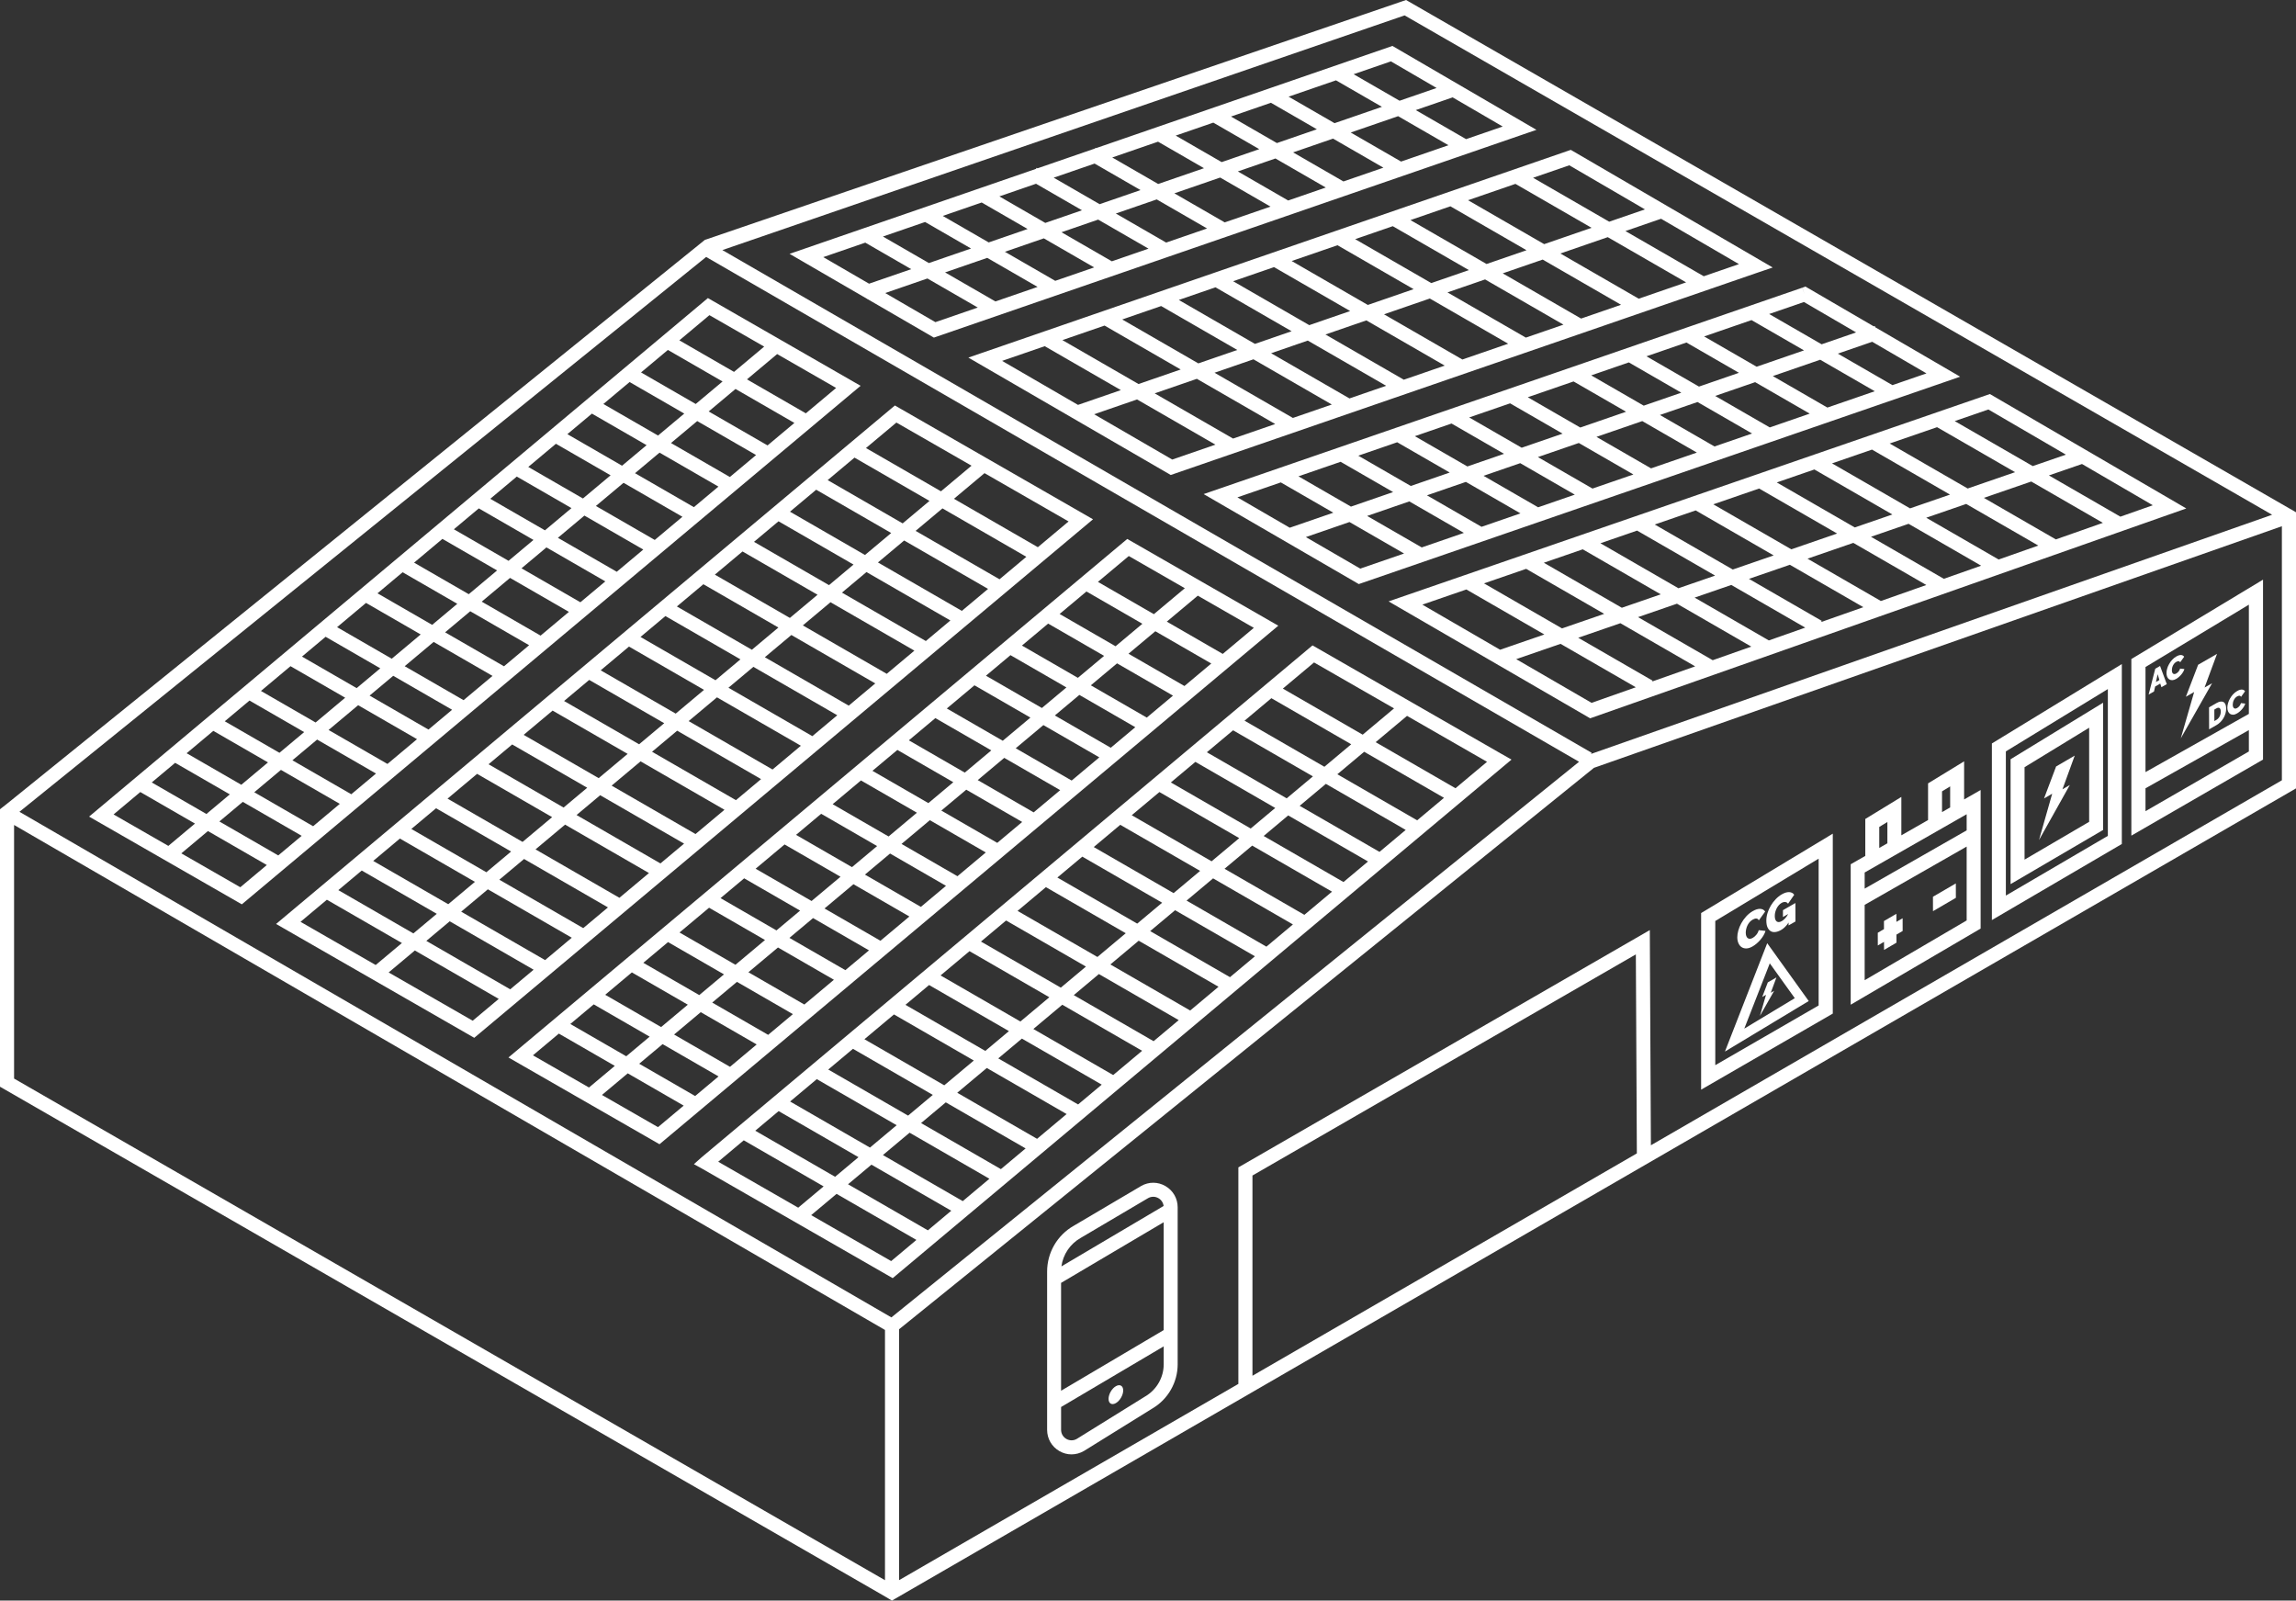
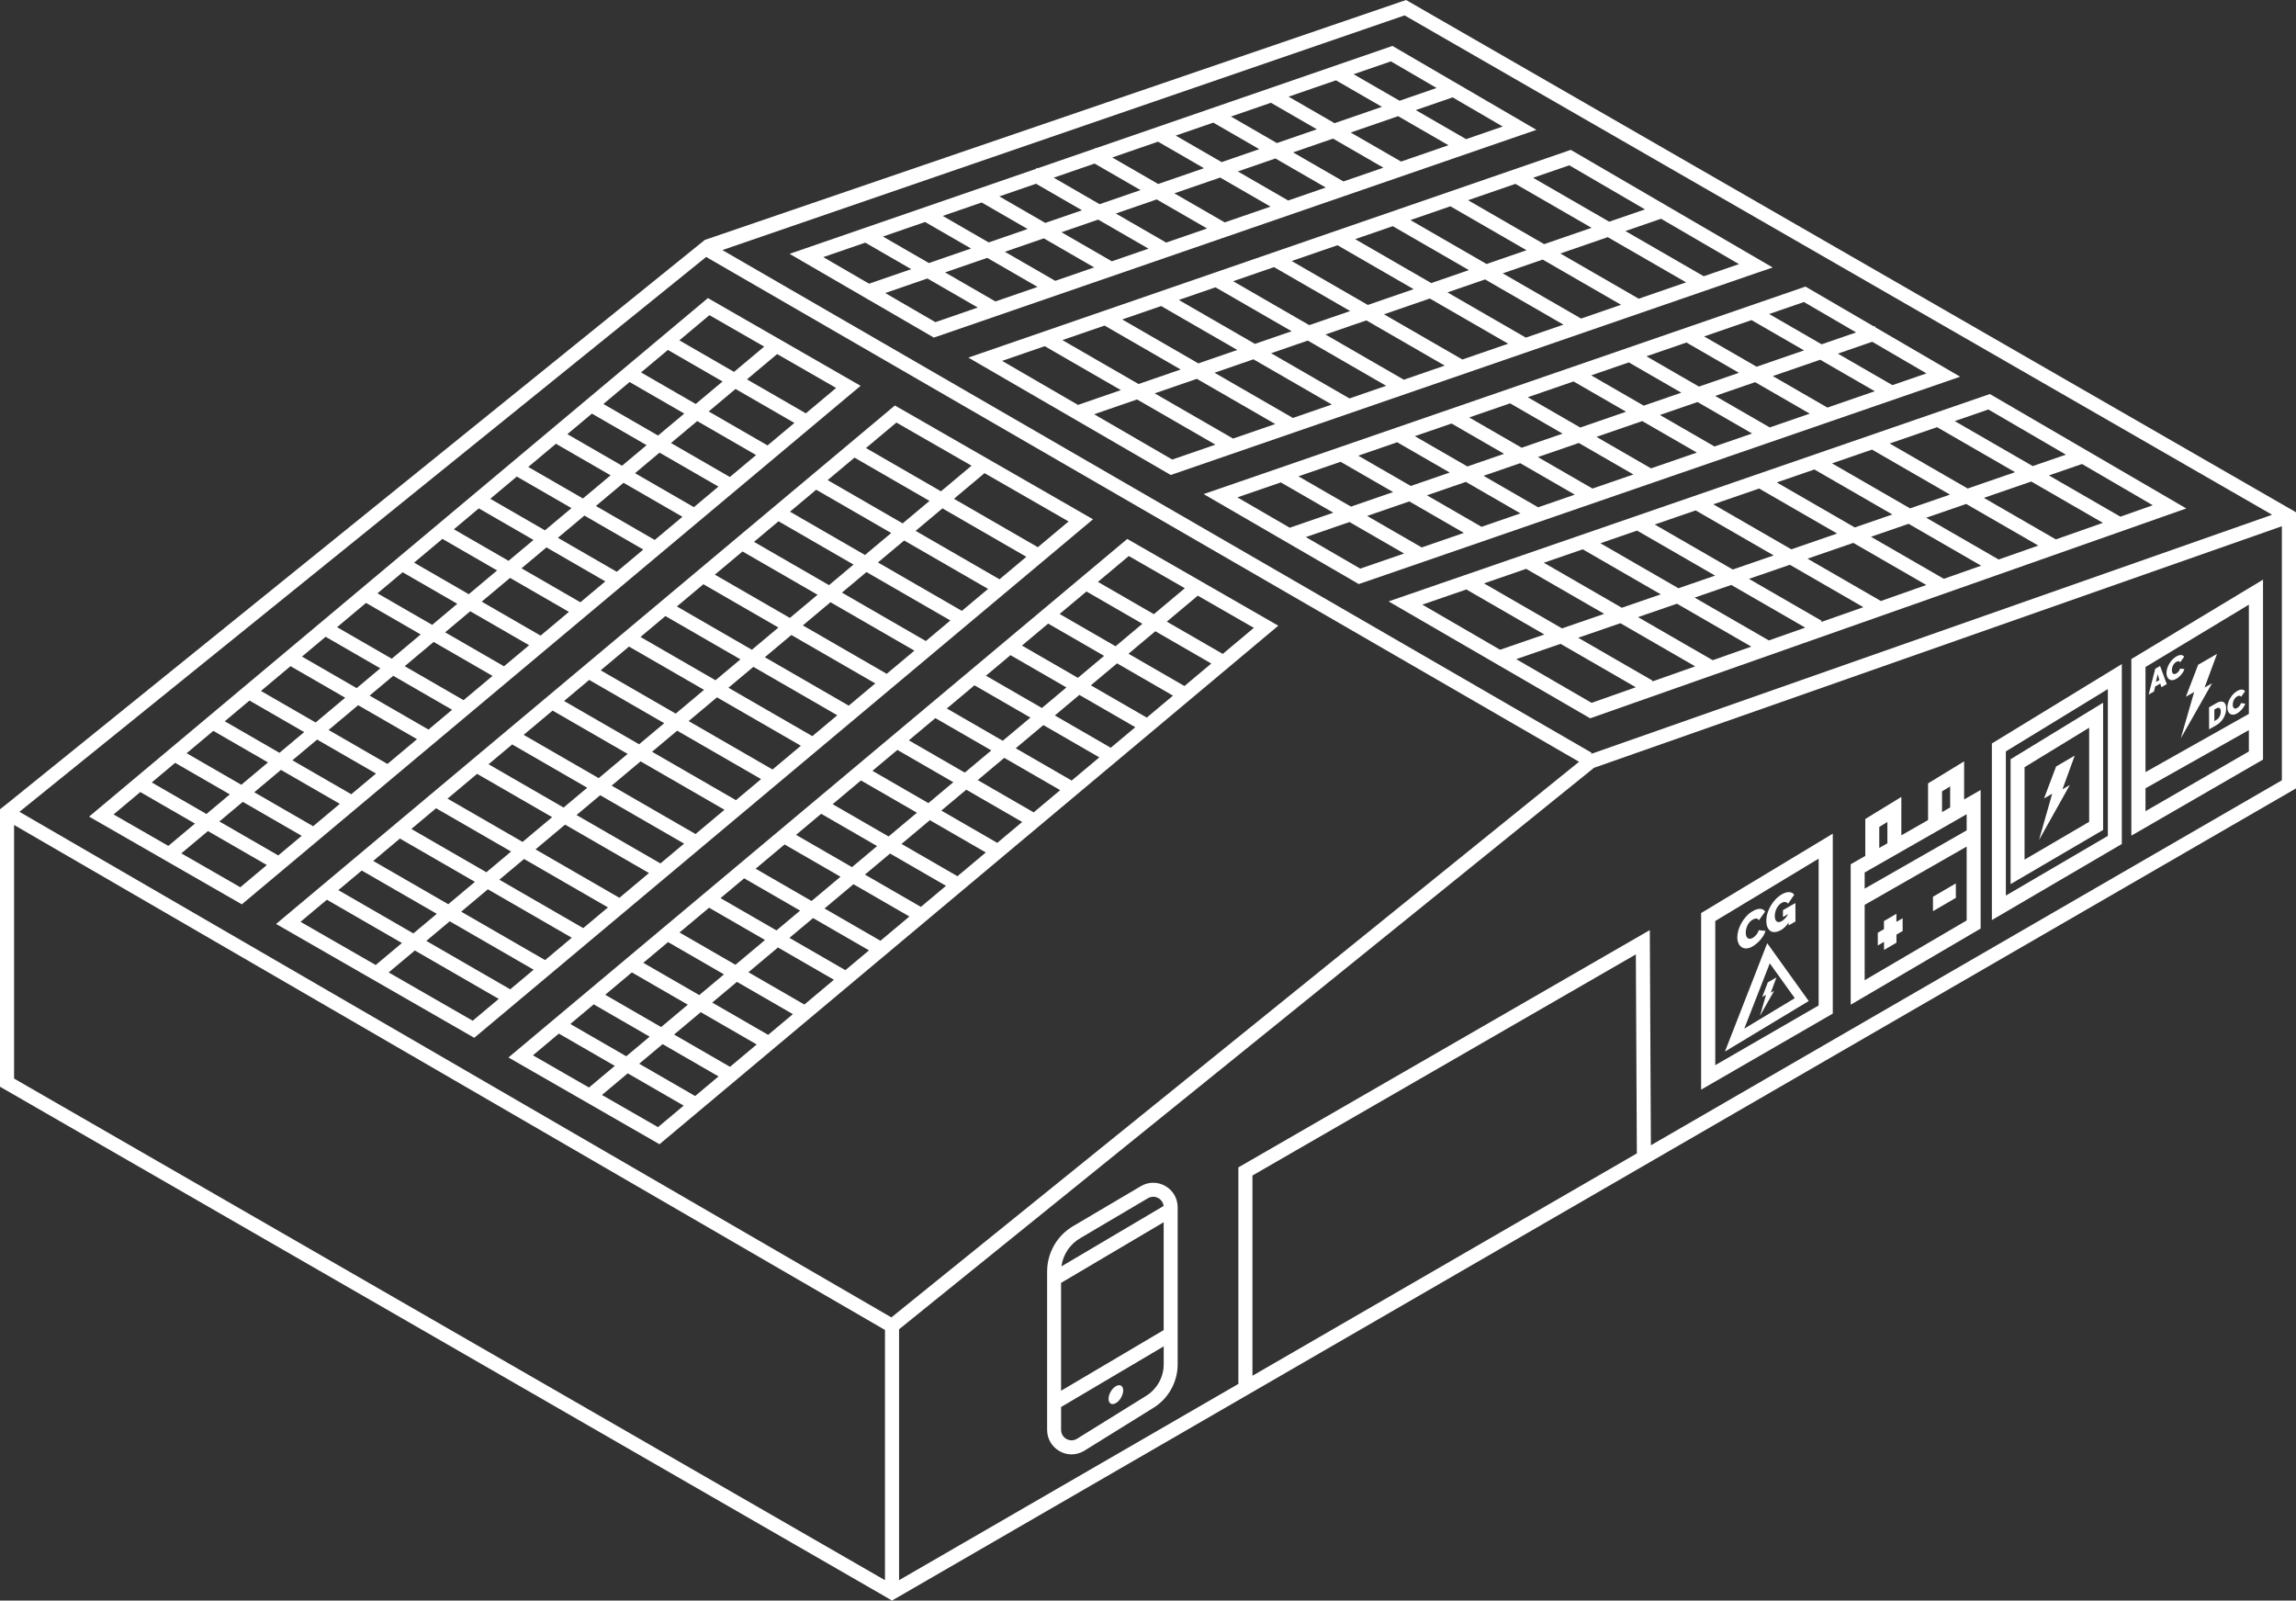
<svg xmlns="http://www.w3.org/2000/svg" width="571px" height="398px" viewBox="0 0 571 398" version="1.1">
  <rect x="0" y="0" width="571" height="398" fill="#333333" stroke="none" />
  <title>Esquemes-Funcionament-09</title>
  <g id="v08" stroke="none" stroke-width="1" fill="none" fill-rule="evenodd">
    <g id="Autoconsum-Empreses" transform="translate(-449, -1682)" fill="#FFFFFF" fill-rule="nonzero">
      <g id="Esquemes-Funcionament-09" transform="translate(449, 1682)">
        <path d="M569.42,126.467 L350.371,0.398 L349.679,0 L175.282,59.658 L175.282,59.658 L1.589,199.98 L0,201.219 L0,270.22 L220.095,396.972 L221.824,398 L222.73,397.47 L570.124,196.549 L571,196.042 L571,127.377 L569.428,126.467 L569.42,126.467 Z M349.316,3.829 L565.059,127.999 L395.674,187.473 L395.841,187.188 L179.651,62.183 L349.316,3.829 Z M3.502,268.194 L3.502,205.136 L220.091,330.705 L220.091,392.928 C220.091,392.928 3.502,268.194 3.502,268.194 Z M221.68,327.581 L4.833,201.862 L175.615,63.894 L392.702,189.42 L221.68,327.581 Z M311.477,342.093 L311.477,292.303 L406.825,237.315 L407.075,286.802 L311.477,342.093 L311.477,342.093 Z M567.493,194.02 L410.568,284.78 L410.297,231.271 L307.974,290.281 L307.974,344.119 L223.593,392.923 L223.593,330.535 L396.406,190.926 L567.489,130.852 L567.489,194.02 L567.493,194.02 Z" id="Shape" />
        <g id="Group" transform="translate(22, 74)">
          <path d="M192.026,21.934 L154.049,0.118 L153.113,0.904 C153.113,0.904 5.557,124.532 2.135,127.399 L0.153,129.054 L38.139,150.87 L189.93,23.689 L192.026,21.938 L192.026,21.934 Z M154.425,4.365 L168.047,12.187 L160.547,18.472 L146.952,10.629 C150.548,7.612 153.135,5.452 154.425,4.369 L154.425,4.365 Z M138.8,36.692 L132.7,41.803 L119.104,33.959 C121.196,32.205 123.231,30.502 125.204,28.848 L138.8,36.692 L138.8,36.692 Z M128.057,26.456 C130.337,24.548 132.516,22.719 134.577,20.995 L148.172,28.839 L141.653,34.3 L128.057,26.456 Z M129.851,44.191 L122.972,49.952 L109.377,42.109 C111.718,40.149 114.015,38.224 116.256,36.347 L129.851,44.191 Z M120.119,52.344 L113.525,57.87 L99.93,50.027 C102.157,48.163 104.358,46.316 106.524,44.501 L120.119,52.344 L120.119,52.344 Z M110.672,60.258 L104.472,65.452 L90.876,57.608 C92.955,55.867 95.024,54.13 97.077,52.414 L110.672,60.258 L110.672,60.258 Z M101.623,67.844 L94.578,73.75 L80.982,65.906 C83.337,63.933 85.686,61.965 88.027,60 L101.623,67.844 L101.623,67.844 Z M91.725,76.138 L85.476,81.376 L71.881,73.532 C73.959,71.79 76.042,70.044 78.129,68.294 L91.725,76.138 L91.725,76.138 Z M82.623,83.763 L75.425,89.795 L61.83,81.952 C64.206,79.961 66.612,77.945 69.028,75.919 L82.623,83.763 Z M72.572,92.183 L66.696,97.107 L53.1,89.263 C55.034,87.644 56.994,85.998 58.977,84.339 L72.572,92.183 L72.572,92.183 Z M63.843,99.494 L56.491,105.653 L42.896,97.81 C45.285,95.806 47.74,93.75 50.247,91.651 L63.843,99.494 L63.843,99.494 Z M53.643,108.041 L47.495,113.192 L33.899,105.348 C35.886,103.685 37.934,101.965 40.047,100.197 L53.643,108.041 Z M44.646,115.579 L38.012,121.14 L24.417,113.296 C26.508,111.542 28.727,109.687 31.05,107.735 L44.646,115.579 L44.646,115.579 Z M35.155,123.528 L29.335,128.403 L15.74,120.56 C17.512,119.075 19.459,117.443 21.559,115.684 L35.155,123.528 Z M38.38,125.387 L53.021,133.833 L47.201,138.709 L32.56,130.263 L38.38,125.387 Z M41.233,123 L47.867,117.439 L62.508,125.885 L55.874,131.446 L41.233,123 Z M50.72,115.051 L56.868,109.9 L71.509,118.347 L65.361,123.497 L50.72,115.051 Z M59.716,107.513 L67.067,101.354 L81.709,109.8 L74.358,115.959 L59.716,107.513 Z M69.916,98.966 L75.793,94.043 L90.434,102.489 L84.557,107.412 L69.916,98.966 Z M78.646,91.655 L85.844,85.623 L100.485,94.069 L93.287,100.101 L78.646,91.655 Z M88.697,83.231 L94.946,77.993 L109.587,86.439 L103.338,91.677 L88.697,83.231 L88.697,83.231 Z M97.799,75.605 L104.844,69.699 L119.485,78.145 L112.44,84.051 L97.799,75.605 Z M107.697,67.312 L113.897,62.117 L128.538,70.564 L122.338,75.758 L107.697,67.312 Z M116.746,59.73 L123.34,54.204 L137.981,62.65 L131.387,68.176 L116.746,59.73 Z M126.193,51.816 L133.072,46.054 L147.713,54.501 L140.834,60.262 L126.193,51.816 Z M135.925,43.662 L142.024,38.551 L156.666,46.997 L150.566,52.109 L135.925,43.662 Z M144.873,36.164 L151.393,30.703 L166.034,39.149 L159.514,44.61 L144.873,36.164 Z M154.246,28.311 L160.919,22.719 L175.56,31.166 L168.887,36.757 L154.246,28.311 Z M151.021,26.452 L137.426,18.608 C139.858,16.569 142.094,14.697 144.099,13.016 L157.694,20.86 L151.021,26.452 Z M12.891,122.947 L26.487,130.791 L19.866,136.339 L6.244,128.517 C7.71,127.29 9.972,125.392 12.891,122.947 L12.891,122.947 Z M37.763,146.618 L23.095,138.194 L29.711,132.65 L44.353,141.097 L37.767,146.614 L37.763,146.618 Z M178.409,28.778 L163.768,20.332 L171.272,14.042 L185.94,22.466 L178.405,28.778 L178.409,28.778 Z" id="Shape" />
          <path d="M295.903,81.585 L259.973,60.948 L258.341,60.014 L257.256,60.921 C257.256,60.921 111.661,182.908 106.366,187.343 L104.45,188.949 L142.011,210.521 L292.98,84.034 L295.898,81.589 L295.903,81.585 Z M258.722,64.261 L272.659,72.266 L264.957,78.717 L251.047,70.69 C254.814,67.534 257.479,65.299 258.722,64.261 L258.722,64.261 Z M243.21,96.937 L237.11,102.048 L223.199,94.021 C225.291,92.266 227.326,90.564 229.299,88.909 L243.21,96.937 Z M232.152,86.522 C234.432,84.61 236.611,82.785 238.672,81.061 L252.583,89.088 L246.063,94.549 L232.152,86.522 Z M234.257,104.435 L227.378,110.197 L213.468,102.17 C215.809,100.21 218.106,98.285 220.346,96.408 L234.257,104.435 Z M224.53,112.589 L217.935,118.115 L204.025,110.088 C206.252,108.224 208.453,106.378 210.619,104.562 L224.53,112.589 Z M215.082,120.503 L208.882,125.697 L194.971,117.67 C197.054,115.928 199.12,114.191 201.172,112.476 L215.082,120.503 Z M206.029,128.089 L198.984,133.995 L185.073,125.968 C187.427,123.995 189.777,122.026 192.118,120.062 L206.029,128.089 Z M196.131,136.382 L189.882,141.62 L175.972,133.593 C178.05,131.852 180.133,130.106 182.22,128.355 L196.131,136.382 Z M187.029,144.008 L179.831,150.04 L165.921,142.013 C168.297,140.023 170.703,138.006 173.119,135.981 L187.029,144.008 Z M176.978,152.428 L171.101,157.352 L157.191,149.325 C159.125,147.705 161.085,146.064 163.068,144.401 L176.978,152.428 Z M168.253,159.739 L160.902,165.898 L146.991,157.871 C149.38,155.868 151.835,153.812 154.342,151.712 L168.253,159.739 Z M158.049,168.286 L151.901,173.436 L137.99,165.409 C139.972,163.746 142.024,162.026 144.138,160.259 L158.049,168.286 Z M149.052,175.824 L142.418,181.385 L128.508,173.358 C130.599,171.608 132.818,169.748 135.141,167.797 L149.052,175.824 Z M139.565,183.773 L133.745,188.648 L119.835,180.621 C121.607,179.137 123.554,177.505 125.655,175.745 L139.565,183.773 Z M142.786,185.632 L156.696,193.659 L150.877,198.535 L136.966,190.508 L142.786,185.632 Z M145.639,183.244 L152.273,177.684 L166.183,185.711 L159.549,191.272 L145.639,183.244 Z M155.126,175.296 L161.273,170.145 L175.184,178.172 L169.036,183.323 L155.126,175.296 Z M164.126,167.758 L171.478,161.599 L185.388,169.626 L178.037,175.785 L164.126,167.758 Z M174.326,159.211 L180.203,154.287 L194.114,162.315 L188.237,167.238 L174.326,159.211 Z M183.052,151.9 L190.25,145.867 L204.16,153.895 L196.962,159.927 L183.052,151.9 L183.052,151.9 Z M193.103,143.475 L199.351,138.238 L213.262,146.265 L207.013,151.503 L193.103,143.475 L193.103,143.475 Z M202.204,135.85 L209.249,129.944 L223.16,137.971 L216.115,143.877 L202.204,135.85 Z M212.102,127.557 L218.303,122.362 L232.213,130.389 L226.013,135.584 L212.102,127.557 Z M221.156,119.975 L227.75,114.449 L241.661,122.476 L235.067,128.002 L221.156,119.975 Z M230.603,112.061 L237.482,106.299 L251.393,114.326 L244.514,120.088 L230.603,112.061 Z M240.331,103.907 L246.43,98.796 L260.341,106.823 L254.241,111.934 L240.331,103.907 Z M249.283,96.408 L255.803,90.948 L269.714,98.975 L263.194,104.435 L249.283,96.408 Z M258.652,88.556 L265.325,82.964 L279.236,90.991 L272.562,96.583 L258.652,88.556 Z M255.431,86.696 L241.521,78.669 C243.949,76.631 246.185,74.758 248.194,73.078 L262.104,81.105 L255.431,86.696 Z M116.986,183.013 L130.897,191.04 L124.478,196.418 L110.541,188.413 C111.998,187.19 114.19,185.353 116.986,183.009 L116.986,183.013 Z M141.639,206.274 L127.703,198.269 L134.117,192.895 L148.028,200.922 L141.639,206.274 Z M282.089,88.599 L268.178,80.572 L275.884,74.117 L289.821,82.122 L282.089,88.599 L282.089,88.599 Z" id="Shape" />
          <path d="M249.826,55.129 L247.664,53.881 L202.038,27.678 L200.555,26.827 L199.618,27.608 C190.915,34.885 50.413,152.603 48.996,153.79 L46.659,155.75 L95.943,184.061 L247.157,57.364 L249.826,55.129 Z M200.927,31.07 L219.611,41.799 L212.011,48.167 L193.361,37.408 C196.862,34.479 199.461,32.296 200.927,31.074 L200.927,31.07 Z M190.267,66.386 L184.168,71.498 L165.514,60.734 C167.605,58.983 169.64,57.277 171.613,55.622 L190.267,66.386 Z M174.462,53.235 C176.737,51.327 178.917,49.503 180.982,47.774 L199.636,58.538 L193.116,63.999 L174.462,53.235 Z M181.315,73.89 L174.436,79.651 L155.782,68.887 C158.123,66.928 160.42,65.003 162.661,63.126 L181.315,73.89 Z M171.583,82.039 L164.989,87.565 L146.335,76.801 C148.562,74.937 150.763,73.091 152.929,71.275 L171.583,82.039 Z M162.14,89.953 L155.939,95.147 L137.285,84.383 C139.364,82.641 141.434,80.908 143.486,79.189 L162.14,89.953 Z M153.086,97.539 L146.041,103.445 L127.383,92.681 C129.737,90.708 132.087,88.739 134.428,86.775 L153.086,97.539 Z M143.188,105.832 L136.94,111.07 L118.282,100.306 C120.36,98.565 122.443,96.819 124.53,95.068 L143.188,105.832 Z M134.087,113.458 L126.889,119.49 L108.23,108.726 C110.606,106.736 113.009,104.719 115.429,102.694 L134.087,113.458 Z M124.036,121.878 L118.159,126.801 L99.501,116.037 C101.435,114.418 103.395,112.777 105.377,111.114 L124.036,121.878 Z M115.31,129.189 L107.959,135.348 L89.301,124.584 C91.69,122.585 94.145,120.529 96.652,118.425 L115.31,129.189 Z M105.106,137.74 L98.958,142.891 L80.3,132.127 C82.282,130.464 84.334,128.748 86.448,126.976 L105.106,137.74 Z M96.109,145.278 L89.476,150.839 L70.818,140.075 C72.905,138.325 75.123,136.465 77.451,134.514 L96.109,145.278 L96.109,145.278 Z M86.623,153.227 L80.803,158.102 L62.145,147.338 C63.908,145.859 65.855,144.231 67.964,142.463 L86.623,153.227 L86.623,153.227 Z M89.843,155.086 L110.707,167.125 L104.887,172 L84.024,159.962 L89.843,155.086 Z M92.696,152.694 L99.33,147.133 L120.194,159.172 L113.56,164.733 L92.696,152.694 Z M102.183,144.746 L108.331,139.595 L129.195,151.634 L123.047,156.784 L102.183,144.746 Z M111.18,137.207 L118.531,131.049 L139.395,143.087 L132.043,149.246 L111.18,137.207 Z M121.384,128.661 L127.261,123.737 L148.124,135.776 L142.248,140.699 L121.384,128.661 Z M130.109,121.35 L137.307,115.317 L158.171,127.356 L150.973,133.388 L130.109,121.35 Z M140.16,112.93 L146.409,107.692 L167.273,119.73 L161.024,124.968 L140.16,112.93 Z M149.262,105.304 L156.307,99.398 L177.171,111.437 L170.126,117.343 L149.262,105.304 Z M159.16,97.011 L165.36,91.816 L186.224,103.855 L180.024,109.049 L159.16,97.011 Z M168.213,89.424 L174.808,83.898 L195.671,95.937 L189.077,101.463 L168.213,89.424 Z M177.661,81.511 L184.539,75.749 L205.403,87.788 L198.524,93.549 L177.661,81.511 L177.661,81.511 Z M187.388,73.357 L193.488,68.246 L214.352,80.284 L208.252,85.396 L187.388,73.357 L187.388,73.357 Z M196.341,65.858 L202.861,60.398 L223.724,72.436 L217.205,77.897 L196.341,65.858 Z M205.709,58.006 L212.382,52.414 L233.246,64.453 L226.573,70.044 L205.709,58.006 Z M202.489,56.146 L183.835,45.382 C186.259,43.353 188.495,41.48 190.508,39.791 L209.158,50.555 L202.484,56.146 L202.489,56.146 Z M59.296,149.726 L77.954,160.49 L71.43,165.955 L52.737,155.217 C54.093,154.078 56.338,152.201 59.296,149.722 L59.296,149.726 Z M95.562,179.814 L74.655,167.806 L81.171,162.345 L102.034,174.384 L95.558,179.809 L95.562,179.814 Z M236.104,62.065 L215.24,50.027 L222.845,43.654 L243.752,55.662 L236.108,62.065 L236.104,62.065 Z" id="Shape" />
-           <path d="M351.497,113.515 L351.497,113.515 C351.068,113.27 308.566,88.861 305.473,87.089 L304.414,86.483 L303.477,87.264 L152.5,213.76 L150.57,215.479 L152.71,216.658 L200.008,243.821 L353.899,114.881 L351.497,113.506 L351.497,113.515 Z M304.79,90.725 C307.836,92.471 316.08,97.203 324.691,102.148 L316.893,108.683 L297.036,97.225 L304.794,90.725 L304.79,90.725 Z M295.141,126.906 L289.042,132.018 L269.184,120.56 L275.284,115.448 L295.141,126.906 Z M278.137,113.056 L284.657,107.596 L304.514,119.054 L297.994,124.514 L278.137,113.056 Z M286.193,134.405 L279.314,140.167 L259.457,128.709 L266.336,122.947 L286.193,134.405 Z M276.461,142.554 L269.867,148.081 L250.01,136.623 L256.604,131.097 L276.461,142.554 Z M267.018,150.468 L260.818,155.662 L240.961,144.204 L247.161,139.01 L267.018,150.468 Z M257.965,158.054 L250.92,163.96 L231.063,152.502 L238.108,146.596 L257.965,158.054 Z M248.067,166.348 L241.818,171.586 L221.961,160.128 L228.21,154.89 L248.067,166.348 Z M238.965,173.973 L231.767,180.006 L211.91,168.548 L219.108,162.515 L238.965,173.973 Z M228.914,182.393 L223.038,187.317 L203.18,175.859 L209.057,170.935 L228.914,182.393 Z M220.184,189.709 L212.833,195.868 L192.976,184.41 L200.327,178.251 L220.184,189.709 L220.184,189.709 Z M209.985,198.255 L203.837,203.406 L183.979,191.948 L190.127,186.797 L209.985,198.255 L209.985,198.255 Z M200.988,205.794 L194.354,211.355 L174.497,199.897 L181.131,194.336 L200.988,205.794 Z M191.501,213.742 L185.682,218.618 L165.824,207.16 L171.644,202.284 L191.501,213.742 Z M194.722,215.602 L214.575,227.055 L208.755,231.931 L188.902,220.477 L194.722,215.602 L194.722,215.602 Z M197.575,213.214 L204.209,207.653 L224.061,219.107 L217.428,224.668 L197.575,213.214 Z M207.062,205.261 L213.21,200.111 L233.062,211.564 L226.914,216.715 L207.062,205.261 Z M216.058,197.723 L223.409,191.564 L243.262,203.018 L235.911,209.177 L216.058,197.723 Z M226.262,189.176 L232.139,184.253 L251.992,195.706 L246.115,200.63 L226.262,189.176 Z M234.988,181.865 L242.186,175.833 L262.039,187.286 L254.841,193.319 L234.988,181.865 Z M245.039,173.445 L251.287,168.207 L271.14,179.661 L264.892,184.899 L245.039,173.445 Z M254.14,165.82 L261.185,159.914 L281.038,171.367 L273.993,177.273 L254.14,165.82 Z M264.038,157.526 L270.239,152.332 L290.092,163.786 L283.891,168.98 L264.038,157.526 Z M273.092,149.94 L279.686,144.414 L299.539,155.868 L292.945,161.394 L273.092,149.94 L273.092,149.94 Z M282.535,142.026 L289.414,136.265 L309.266,147.718 L302.388,153.48 L282.535,142.026 Z M292.267,133.873 L298.366,128.761 L318.219,140.215 L312.119,145.326 L292.267,133.873 Z M301.219,126.374 L307.739,120.913 L327.592,132.367 L321.072,137.827 L301.219,126.374 Z M310.588,118.526 L317.261,112.934 L337.114,124.388 L330.441,129.979 L310.588,118.526 Z M307.367,116.662 L287.51,105.204 L294.183,99.612 L314.04,111.07 L307.367,116.662 Z M162.971,209.548 L182.829,221.006 L176.51,226.3 L156.613,214.873 L162.971,209.543 L162.971,209.548 Z M199.627,239.578 L179.735,228.155 L186.049,222.865 L205.902,234.319 L199.627,239.578 Z M339.967,122 L320.114,110.546 L327.92,104.008 C336.182,108.752 344.229,113.375 347.813,115.431 L339.967,122.004 L339.967,122 Z" id="Shape" />
        </g>
        <g id="Group" transform="translate(260, 294)">
          <path d="M29.861,0.937 C27.972,-0.17 25.71,-0.183 23.808,0.898 L7.013,10.81 C2.94,13.121 0.412,17.475 0.412,22.17 L0.412,61.531 C0.412,63.75 1.559,65.729 3.474,66.832 C4.416,67.372 5.445,67.643 6.483,67.643 C7.521,67.643 8.628,67.351 9.609,66.771 L26.652,56.192 C30.49,53.921 32.878,49.727 32.878,45.251 L32.878,6.212 C32.878,4.015 31.749,2.044 29.861,0.942 L29.861,0.937 Z M29.4,36.737 L3.882,51.819 L3.882,24.999 L29.4,9.917 L29.4,36.737 Z M8.745,13.827 L25.527,3.923 C26.339,3.465 27.308,3.474 28.111,3.945 C28.823,4.363 29.283,5.069 29.383,5.876 L3.969,20.897 C4.364,17.955 6.109,15.322 8.745,13.827 L8.745,13.827 Z M24.854,53.201 L7.811,63.781 C6.995,64.264 6.018,64.269 5.197,63.798 C4.377,63.327 3.886,62.477 3.886,61.527 L3.886,55.817 L3.908,55.852 L29.405,40.783 L29.405,45.246 C29.405,48.494 27.672,51.532 24.859,53.201 L24.854,53.201 Z" id="Shape" />
          <path d="M17.503,50.691 C16.5,51.27 15.688,52.687 15.692,53.846 C15.692,55.006 16.513,55.472 17.516,54.888 C18.523,54.304 19.335,52.892 19.331,51.737 C19.331,50.577 18.51,50.106 17.503,50.691 Z" id="Path" />
        </g>
        <g id="Group" transform="translate(460, 189)">
          <polygon id="Path" points="13.17 39.33 11.624 40.229 11.619 38.224 8.528 40.027 8.532 42.033 6.991 42.937 6.999 46.101 8.541 45.201 8.55 47.207 11.641 45.403 11.633 43.398 13.178 42.494" />
          <polygon id="Path" points="20.712 33.984 20.721 37.574 26.413 34.252 26.404 30.667" />
          <path d="M28.462,9.791 L28.462,0.312 L19.496,5.793 L19.496,14.912 L12.853,18.708 L12.853,9.163 L3.886,14.644 L3.886,23.829 L1.876,24.979 L0.256,25.905 L0.256,60.829 L32.57,41.893 L32.57,7.443 L28.462,9.791 L28.462,9.791 Z M22.97,7.776 L24.989,6.543 L24.989,11.779 L22.97,12.933 L22.97,7.781 L22.97,7.776 Z M7.36,16.624 L9.379,15.39 L9.379,20.692 L7.36,21.846 L7.36,16.624 Z M29.096,13.464 L29.096,17.475 L3.73,31.966 L3.73,27.955 L29.096,13.464 Z M3.73,54.738 L3.73,35.999 L29.096,21.508 L29.096,39.874 L3.73,54.738 Z" id="Shape" />
        </g>
        <g id="Group" transform="translate(530, 144)">
          <path d="M0.053,19.875 L0.053,63.79 L32.798,44.875 L32.798,0.136 L0.053,19.875 L0.053,19.875 Z M29.278,6.361 L29.278,33.512 L3.573,47.987 L3.573,21.852 L29.278,6.356 L29.278,6.361 Z M3.573,57.705 L3.573,52.015 L29.278,37.541 L29.278,42.858 L3.573,57.705 Z" id="Shape" />
          <polygon id="Path" points="12.346 39.597 20.126 25.894 18.26 26.963 21.358 18.595 16.663 21.295 13.614 29.252 15.673 28.068" />
          <path d="M5.971,26.709 L7.242,25.977 L7.533,26.88 L8.866,26.113 L7.194,21.598 L5.997,22.286 L4.352,28.708 L5.689,27.941 L5.971,26.705 L5.971,26.709 Z M6.6,23.645 L7.027,25.096 L6.16,25.596 L6.6,23.645 Z" id="Shape" />
          <path d="M9.473,24.925 C9.689,25.07 9.94,25.14 10.234,25.131 C10.525,25.122 10.855,25.021 11.207,24.815 C11.409,24.697 11.616,24.552 11.827,24.373 C12.038,24.197 12.241,23.996 12.426,23.781 C12.615,23.566 12.778,23.338 12.923,23.093 C13.068,22.852 13.174,22.61 13.248,22.365 L12.175,22.251 C12.135,22.396 12.078,22.532 12.012,22.659 C11.946,22.781 11.867,22.895 11.779,23.001 C11.691,23.106 11.598,23.193 11.506,23.268 C11.409,23.347 11.317,23.413 11.229,23.465 C11.062,23.562 10.908,23.614 10.767,23.61 C10.63,23.61 10.516,23.566 10.419,23.492 C10.327,23.408 10.252,23.299 10.204,23.154 C10.155,23.009 10.129,22.838 10.129,22.65 C10.129,22.479 10.151,22.295 10.19,22.102 C10.23,21.905 10.296,21.712 10.384,21.528 C10.472,21.344 10.582,21.164 10.718,21.002 C10.855,20.839 11.018,20.704 11.207,20.594 C11.295,20.546 11.392,20.498 11.484,20.462 C11.581,20.432 11.673,20.41 11.761,20.41 C11.849,20.41 11.933,20.432 12.008,20.476 C12.082,20.524 12.14,20.598 12.184,20.704 L13.182,19.31 C13.015,19.047 12.76,18.902 12.426,18.88 C12.087,18.858 11.686,18.976 11.224,19.244 C10.837,19.467 10.498,19.744 10.195,20.077 C9.896,20.405 9.64,20.765 9.429,21.142 C9.218,21.519 9.06,21.9 8.95,22.286 C8.84,22.676 8.787,23.031 8.791,23.369 C8.791,23.715 8.853,24.026 8.967,24.302 C9.086,24.574 9.249,24.78 9.464,24.925 L9.473,24.925 Z" id="Path" />
          <path d="M19.373,31.89 L19.391,37.357 L21.23,36.3 C21.591,36.09 21.921,35.836 22.22,35.533 C22.515,35.231 22.766,34.898 22.977,34.542 C23.188,34.183 23.351,33.802 23.465,33.398 C23.58,32.999 23.637,32.587 23.632,32.171 C23.632,31.798 23.58,31.474 23.474,31.202 C23.368,30.93 23.219,30.729 23.012,30.602 C22.81,30.47 22.559,30.418 22.255,30.448 C21.956,30.475 21.604,30.606 21.212,30.834 L19.373,31.89 L19.373,31.89 Z M21.666,31.987 C21.802,31.978 21.912,32.013 22.004,32.079 C22.097,32.149 22.167,32.254 22.216,32.403 C22.268,32.548 22.295,32.728 22.295,32.934 C22.295,33.14 22.273,33.346 22.224,33.547 C22.176,33.749 22.106,33.942 22.013,34.122 C21.925,34.301 21.811,34.468 21.674,34.617 C21.542,34.766 21.388,34.893 21.221,34.99 L20.698,35.292 L20.689,32.443 L21.212,32.14 C21.38,32.044 21.529,31.991 21.661,31.987 L21.666,31.987 Z" id="Shape" />
          <path d="M24.609,33.512 C24.825,33.657 25.076,33.723 25.37,33.718 C25.665,33.71 25.991,33.604 26.343,33.398 C26.545,33.28 26.752,33.135 26.963,32.956 C27.174,32.776 27.377,32.579 27.562,32.364 C27.746,32.149 27.914,31.921 28.059,31.68 C28.204,31.435 28.31,31.193 28.384,30.952 L27.311,30.834 C27.271,30.983 27.214,31.119 27.148,31.242 C27.082,31.369 27.003,31.478 26.915,31.584 C26.827,31.689 26.734,31.781 26.642,31.855 C26.545,31.934 26.453,32 26.365,32.053 C26.198,32.149 26.044,32.202 25.907,32.197 C25.771,32.197 25.652,32.158 25.56,32.075 C25.467,31.996 25.392,31.882 25.344,31.737 C25.296,31.592 25.269,31.421 25.269,31.233 C25.269,31.062 25.291,30.878 25.331,30.681 C25.37,30.488 25.436,30.295 25.524,30.111 C25.612,29.922 25.722,29.747 25.859,29.585 C25.995,29.418 26.158,29.282 26.347,29.177 C26.435,29.124 26.532,29.081 26.624,29.05 C26.721,29.015 26.814,29.002 26.902,28.997 C26.99,28.997 27.078,29.019 27.148,29.063 C27.223,29.107 27.28,29.181 27.324,29.291 L28.323,27.897 C28.156,27.634 27.9,27.489 27.566,27.467 C27.227,27.445 26.827,27.564 26.365,27.831 C25.982,28.05 25.639,28.331 25.335,28.66 C25.036,28.993 24.781,29.348 24.57,29.725 C24.358,30.102 24.2,30.483 24.09,30.873 C23.98,31.259 23.927,31.623 23.927,31.952 C23.927,32.302 23.989,32.614 24.103,32.885 C24.222,33.157 24.385,33.368 24.6,33.512 L24.609,33.512 Z" id="Path" />
        </g>
        <g id="Group" transform="translate(495, 165)">
          <path d="M0.369,19.866 L0.369,63.781 L32.683,44.866 L32.683,0.127 L0.369,19.866 L0.369,19.866 Z M29.209,42.845 L3.843,57.692 L3.843,21.839 L29.209,6.343 L29.209,42.841 L29.209,42.845 Z" id="Shape" />
          <path d="M28.033,9.732 L5.019,23.79 L5.019,54.843 L28.033,41.372 L28.033,9.732 Z M24.559,39.351 L8.493,48.754 L8.493,25.767 L24.559,15.952 L24.559,39.351 Z" id="Shape" />
          <polygon id="Path" points="19.757 30.19 17.92 31.264 20.972 22.887 16.339 25.587 13.335 33.547 15.367 32.364 12.084 43.888" />
        </g>
        <g id="Group" transform="translate(196, 11)">
          <path d="M186.099,21.283 L150.288,0.421 L76.586,25.832 L76.442,25.748 L76.346,25.915 L62.023,30.854 L61.8,30.727 L61.651,30.986 L0.359,52.119 L19.659,63.318 L19.689,63.406 L19.764,63.379 L36.249,72.946 L37.006,72.687 C53.806,66.897 182.383,22.564 182.387,22.564 L186.099,21.287 L186.099,21.283 Z M161.266,10.878 L152.065,14.05 L140.64,7.457 L149.907,4.259 L161.262,10.874 L161.266,10.878 Z M59.563,45.943 L49.884,49.281 L38.459,42.689 L48.138,39.351 L59.563,45.943 Z M52.533,37.837 L61.655,34.692 L73.08,41.285 L63.958,44.43 L52.533,37.837 Z M45.49,50.795 L35.006,54.409 L23.581,47.816 L34.065,44.202 L45.49,50.795 Z M49.517,53.12 L62.036,60.344 C58.25,61.651 54.73,62.862 51.552,63.958 L39.033,56.734 L49.517,53.12 Z M53.912,51.606 L63.59,48.268 L76.109,55.493 C72.765,56.646 69.526,57.765 66.431,58.831 L53.912,51.606 Z M67.985,46.75 L77.107,43.605 L89.626,50.83 C86.532,51.896 83.485,52.949 80.508,53.975 L67.989,46.75 L67.985,46.75 Z M81.498,42.092 L91.671,38.587 L104.19,45.812 C100.78,46.987 97.379,48.159 94.017,49.317 L81.498,42.092 L81.498,42.092 Z M96.061,37.074 L107.451,33.148 L119.97,40.373 C116.206,41.671 112.397,42.983 108.58,44.298 L96.061,37.074 Z M111.842,31.63 L121.192,28.406 L133.711,35.631 C130.655,36.684 127.53,37.763 124.361,38.855 L111.842,31.63 Z M117.169,26.086 L107.819,29.31 L96.394,22.717 L105.744,19.493 L117.169,26.086 Z M110.134,17.98 L120.071,14.554 L131.496,21.147 L121.559,24.573 L110.134,17.98 Z M125.586,26.893 L135.523,23.467 L148.042,30.692 C144.864,31.788 141.538,32.933 138.106,34.118 L125.586,26.893 Z M139.918,21.95 L151.702,17.888 L164.221,25.112 C160.693,26.327 156.731,27.696 152.437,29.174 L139.918,21.95 Z M135.891,19.629 L124.466,13.036 L136.25,8.975 L147.675,15.567 L135.891,19.629 Z M91.999,24.231 L103.424,30.823 L92.034,34.749 L80.609,28.156 L91.999,24.231 Z M76.219,29.674 L87.643,36.267 L77.47,39.772 L66.046,33.179 L76.219,29.674 Z M19.19,49.334 L30.615,55.927 L20.131,59.541 L8.746,52.935 L19.19,49.334 Z M36.621,69.104 L24.146,61.866 L34.642,58.247 L47.162,65.472 C42.495,67.082 38.862,68.332 36.621,69.104 Z M168.611,23.599 L156.092,16.375 L165.241,13.221 L165.228,13.19 L177.712,20.463 C175.541,21.213 172.442,22.279 168.611,23.599 L168.611,23.599 Z" id="Shape" />
          <path d="M241.083,56.8 L244.861,55.515 L194.648,26.266 L193.891,26.525 C186.878,28.942 124.536,50.435 83.459,64.594 L44.824,77.916 L95.155,107.108 L95.912,106.849 C109.561,102.147 192.648,73.499 226.668,61.77 L241.083,56.8 L241.083,56.8 Z M101.651,83.197 L121.139,94.44 C117.357,95.742 113.838,96.957 110.655,98.054 L91.167,86.812 L101.651,83.197 Z M87.144,84.491 L68.212,73.569 L78.696,69.955 L97.628,80.877 L87.144,84.491 Z M106.046,81.684 L115.724,78.346 L135.212,89.588 C131.868,90.742 128.629,91.856 125.534,92.926 L106.046,81.684 Z M120.119,76.833 L129.237,73.688 L148.725,84.93 C145.635,85.996 142.584,87.049 139.607,88.075 L120.119,76.833 Z M183.635,51.22 L173.698,54.646 L154.766,43.724 C158.215,42.535 161.538,41.39 164.702,40.298 L183.635,51.22 Z M169.093,38.785 C173.44,37.285 177.406,35.92 180.877,34.723 L199.809,45.645 L188.025,49.707 L169.093,38.785 L169.093,38.785 Z M169.303,56.164 L159.953,59.388 L141.021,48.466 C144.195,47.369 147.32,46.294 150.371,45.242 L169.303,56.164 Z M155.558,60.901 L144.168,64.827 L125.236,53.905 C129.058,52.589 132.866,51.273 136.626,49.979 L155.558,60.901 Z M139.778,66.345 L129.605,69.849 L110.673,58.927 C114.039,57.765 117.44,56.594 120.846,55.422 L139.778,66.345 Z M125.214,71.363 L116.096,74.508 L97.164,63.586 C100.15,62.555 103.196,61.506 106.282,60.441 L125.214,71.363 Z M133.632,72.174 L143.805,68.669 L163.293,79.912 C159.883,81.087 156.482,82.259 153.12,83.417 L133.632,72.174 Z M148.195,67.152 L159.585,63.226 L179.073,74.468 C175.309,75.767 171.501,77.078 167.683,78.394 L148.195,67.152 Z M163.98,61.708 L173.33,58.484 L192.818,69.727 C189.763,70.779 186.637,71.858 183.468,72.951 L163.98,61.708 Z M177.721,56.971 L187.657,53.545 L207.145,64.787 C203.967,65.884 200.641,67.029 197.209,68.213 L177.721,56.971 Z M192.052,52.032 L203.836,47.97 L223.324,59.212 C219.805,60.427 215.843,61.792 211.54,63.274 L192.052,52.032 Z M227.719,57.695 L208.231,46.452 L217.095,43.395 L236.465,54.677 L227.719,57.69 L227.719,57.695 Z M194.272,30.104 L213.085,41.066 L204.199,44.127 L185.267,33.205 C189.474,31.753 192.591,30.679 194.267,30.104 L194.272,30.104 Z M84.601,67.915 C87.241,67.003 89.972,66.064 92.769,65.099 L111.701,76.021 L102.023,79.359 L83.091,68.437 L84.606,67.915 L84.601,67.915 Z M63.818,75.082 L82.75,86.005 L72.091,89.68 L53.22,78.736 L63.813,75.082 L63.818,75.082 Z M95.527,103.27 L76.105,92.005 L86.777,88.325 L106.265,99.567 C101.528,101.199 97.825,102.476 95.527,103.27 Z" id="Shape" />
          <path d="M347.711,115.429 L298.869,86.978 L149.334,138.541 L176.622,154.367 L176.644,154.424 L176.696,154.406 L199.463,167.614 L347.715,115.433 L347.711,115.429 Z M225.443,137.598 L234.561,134.453 L252.95,145.063 L243.902,148.248 L225.443,137.598 L225.443,137.598 Z M239.542,149.783 L229.938,153.165 L211.37,142.453 L221.048,139.115 L239.542,149.788 L239.542,149.783 Z M238.956,132.939 L249.129,129.435 L267.404,139.98 L256.894,143.677 L257.06,143.383 L238.956,132.939 L238.956,132.939 Z M253.519,127.917 L264.909,123.991 L283.062,134.466 L271.663,138.479 L271.703,138.409 L253.519,127.917 L253.519,127.917 Z M269.299,122.473 L278.65,119.249 L296.697,129.663 L287.422,132.926 L269.304,122.473 L269.299,122.473 Z M283.044,117.736 L292.981,114.31 L310.915,124.658 L301.053,128.127 L283.04,117.736 L283.044,117.736 Z M297.376,112.797 L309.16,108.735 L326.971,119.012 L315.279,123.127 L297.376,112.797 Z M293.349,110.472 L273.948,99.282 L285.732,95.22 L305.133,106.41 L293.349,110.472 Z M288.954,111.985 L279.017,115.411 L259.617,104.221 L269.553,100.796 L288.954,111.985 Z M274.622,116.929 L265.272,120.153 L245.872,108.963 L255.222,105.739 L274.622,116.929 Z M260.882,121.666 L249.492,125.592 L230.091,114.402 L241.481,110.476 L260.882,121.666 Z M245.101,127.11 L234.928,130.615 L215.528,119.425 L225.701,115.92 L245.101,127.11 Z M230.534,132.128 L221.416,135.273 L202.015,124.083 L211.133,120.938 L230.534,132.128 Z M217.021,136.786 L207.342,140.124 L187.942,128.93 L197.62,125.592 L217.021,136.786 Z M202.947,141.642 L192.464,145.256 L173.063,134.062 L183.547,130.448 L202.947,141.638 L202.947,141.642 Z M206.975,143.962 L225.578,154.696 L214.867,158.468 L214.99,158.253 L196.491,147.581 L206.975,143.967 L206.975,143.962 Z M331.327,117.473 L313.55,107.217 L321.78,104.379 L339.385,114.635 L331.327,117.473 Z M317.779,102.05 L309.527,104.897 L290.127,93.707 L298.496,90.821 L317.779,102.055 L317.779,102.05 Z M168.673,135.576 L188.073,146.77 L177.064,150.564 L157.729,139.348 L168.673,135.576 L168.673,135.576 Z M192.096,149.095 L210.814,159.894 L199.813,163.767 L181.069,152.898 L192.092,149.099 L192.096,149.095 Z" id="Shape" />
          <path d="M291.475,82.667 L270.372,70.376 L270.262,70.056 L269.987,70.152 L252.998,60.256 L252.232,60.528 L252.779,62.195 L252.21,60.537 L252.21,60.537 C249.299,61.542 191.054,81.623 148.756,96.203 L103.341,111.858 L141.918,134.233 L142.676,133.975 C160.894,127.698 287.68,83.982 287.684,83.982 L291.475,82.667 Z M252.626,64.099 L265.601,71.657 L257.03,74.613 L243.976,67.082 C248.236,65.612 251.252,64.573 252.626,64.099 L252.626,64.099 Z M154.486,113.679 L168.06,121.508 C164.287,122.811 160.767,124.022 157.576,125.123 L144.002,117.293 L154.486,113.679 Z M139.975,114.973 L126.917,107.441 L137.401,103.827 L150.459,111.358 L139.975,114.973 Z M158.876,112.165 L168.555,108.827 L182.129,116.657 C178.784,117.811 175.55,118.925 172.45,119.995 L158.876,112.165 Z M172.949,107.314 L182.067,104.169 L195.642,111.999 C192.551,113.064 189.505,114.117 186.524,115.144 L172.949,107.314 Z M222.133,86.645 L212.783,89.869 L199.726,82.338 C202.904,81.241 206.029,80.166 209.076,79.114 L222.133,86.645 L222.133,86.645 Z M213.471,77.596 C216.924,76.407 220.247,75.258 223.407,74.17 L236.461,81.702 L226.524,85.127 L213.466,77.596 L213.471,77.596 Z M208.393,91.382 L197.003,95.308 L183.945,87.777 C187.771,86.456 191.579,85.145 195.335,83.851 L208.393,91.382 L208.393,91.382 Z M192.608,96.826 L182.435,100.331 L169.378,92.799 C172.748,91.637 176.149,90.466 179.55,89.294 L192.608,96.826 Z M178.045,101.844 L168.927,104.989 L155.869,97.458 C158.859,96.427 161.905,95.378 164.987,94.312 L178.045,101.844 Z M186.467,102.655 L196.64,99.151 L210.214,106.98 C206.804,108.156 203.407,109.327 200.041,110.485 L186.467,102.655 Z M201.03,97.633 L212.42,93.707 L225.994,101.537 C222.23,102.835 218.421,104.147 214.604,105.463 L201.03,97.633 Z M216.811,92.189 L226.161,88.965 L239.735,96.795 C236.679,97.848 233.554,98.927 230.385,100.019 L216.811,92.189 Z M230.555,87.452 L240.492,84.026 L254.066,91.856 C250.893,92.953 247.566,94.098 244.13,95.282 L230.555,87.452 Z M244.887,82.513 L256.671,78.451 L270.245,86.285 C266.734,87.496 262.768,88.865 258.461,90.347 L244.887,82.513 Z M240.86,80.188 L227.806,72.657 C232.179,71.148 236.145,69.779 239.59,68.595 L252.644,76.126 L240.86,80.188 L240.86,80.188 Z M149.89,99.519 C150.415,99.339 150.944,99.155 151.474,98.971 L164.532,106.502 L154.853,109.84 L141.796,102.309 L149.89,99.519 Z M122.527,108.954 L135.584,116.486 L124.75,120.223 L111.736,112.674 L122.527,108.954 Z M142.286,130.395 L128.76,122.548 L139.607,118.806 L153.181,126.636 C148.419,128.277 144.672,129.571 142.286,130.391 L142.286,130.395 Z M274.635,84.768 L261.061,76.933 L269.606,73.986 L283.101,81.846 C281.066,82.548 278.186,83.539 274.64,84.763 L274.635,84.768 Z" id="Shape" />
        </g>
        <g id="Group" transform="translate(423, 207)">
          <path d="M0.057,20.037 L0.057,63.952 L32.802,45.037 L32.802,0.298 L0.057,20.037 L0.057,20.037 Z M29.282,43.016 L3.577,57.863 L3.577,22.01 L29.282,6.514 L29.282,43.012 L29.282,43.016 Z" id="Shape" />
          <path d="M10.124,28.511 C10.463,28.739 10.864,28.848 11.326,28.835 C11.788,28.822 12.298,28.655 12.857,28.335 C13.174,28.151 13.499,27.923 13.838,27.638 C14.172,27.358 14.485,27.047 14.78,26.705 C15.07,26.367 15.334,26.008 15.563,25.622 C15.792,25.236 15.963,24.855 16.073,24.478 L14.384,24.294 C14.318,24.526 14.234,24.741 14.128,24.934 C14.018,25.135 13.895,25.311 13.754,25.477 C13.618,25.639 13.473,25.784 13.328,25.907 C13.178,26.03 13.033,26.13 12.892,26.214 C12.624,26.367 12.382,26.442 12.166,26.442 C11.95,26.442 11.77,26.376 11.62,26.249 C11.471,26.126 11.356,25.951 11.277,25.718 C11.202,25.49 11.158,25.223 11.158,24.925 C11.158,24.658 11.189,24.368 11.255,24.061 C11.321,23.755 11.422,23.452 11.559,23.158 C11.695,22.865 11.871,22.588 12.087,22.33 C12.298,22.076 12.558,21.861 12.852,21.69 C12.998,21.607 13.143,21.541 13.292,21.484 C13.442,21.427 13.592,21.401 13.732,21.401 C13.873,21.401 14.001,21.436 14.12,21.506 C14.238,21.576 14.331,21.699 14.401,21.865 L15.981,19.669 C15.717,19.253 15.316,19.029 14.784,18.994 C14.247,18.959 13.618,19.143 12.888,19.564 C12.28,19.915 11.744,20.348 11.268,20.875 C10.793,21.401 10.393,21.957 10.063,22.553 C9.733,23.15 9.482,23.75 9.31,24.359 C9.139,24.973 9.055,25.539 9.055,26.06 C9.055,26.613 9.148,27.104 9.337,27.529 C9.522,27.958 9.786,28.287 10.12,28.511 L10.124,28.511 Z" id="Path" />
          <path d="M17.38,24.552 C17.714,24.745 18.106,24.811 18.55,24.75 C18.999,24.693 19.466,24.522 19.954,24.241 C20.654,23.838 21.27,23.224 21.806,22.396 L21.806,23.115 C21.806,23.115 23.518,22.133 23.518,22.133 L23.505,17.543 L20.407,19.323 L20.407,21.024 C20.407,21.024 21.714,20.274 21.714,20.274 C21.256,21.107 20.724,21.694 20.126,22.036 C19.866,22.185 19.624,22.268 19.413,22.282 C19.197,22.295 19.017,22.242 18.863,22.133 C18.709,22.023 18.59,21.852 18.506,21.628 C18.423,21.401 18.379,21.12 18.379,20.778 C18.379,20.445 18.418,20.116 18.502,19.787 C18.586,19.459 18.704,19.152 18.85,18.862 C18.995,18.578 19.171,18.319 19.378,18.087 C19.584,17.854 19.809,17.666 20.055,17.525 C20.385,17.333 20.702,17.258 21.001,17.293 C21.296,17.328 21.52,17.473 21.67,17.727 L23.206,15.496 C23.069,15.285 22.893,15.123 22.682,15.014 C22.466,14.904 22.229,14.847 21.965,14.83 C21.701,14.816 21.41,14.86 21.098,14.952 C20.79,15.044 20.464,15.193 20.121,15.386 C19.576,15.702 19.07,16.101 18.603,16.592 C18.132,17.087 17.723,17.626 17.38,18.205 C17.032,18.792 16.764,19.402 16.566,20.037 C16.372,20.673 16.276,21.295 16.276,21.9 C16.276,22.606 16.377,23.176 16.575,23.61 C16.777,24.048 17.041,24.359 17.376,24.548 L17.38,24.552 Z" id="Path" />
          <polygon id="Path" points="18.788 36.042 16.645 37.273 15.255 40.903 16.196 40.364 14.678 45.62 18.225 39.369 17.376 39.86" />
          <path d="M16.496,27.533 L5.98,54.479 L26.818,41.916 L16.496,27.529 L16.496,27.533 Z M17.129,32.535 L23.351,41.205 L10.793,48.776 L17.134,32.535 L17.129,32.535 Z" id="Shape" />
        </g>
      </g>
    </g>
  </g>
</svg>